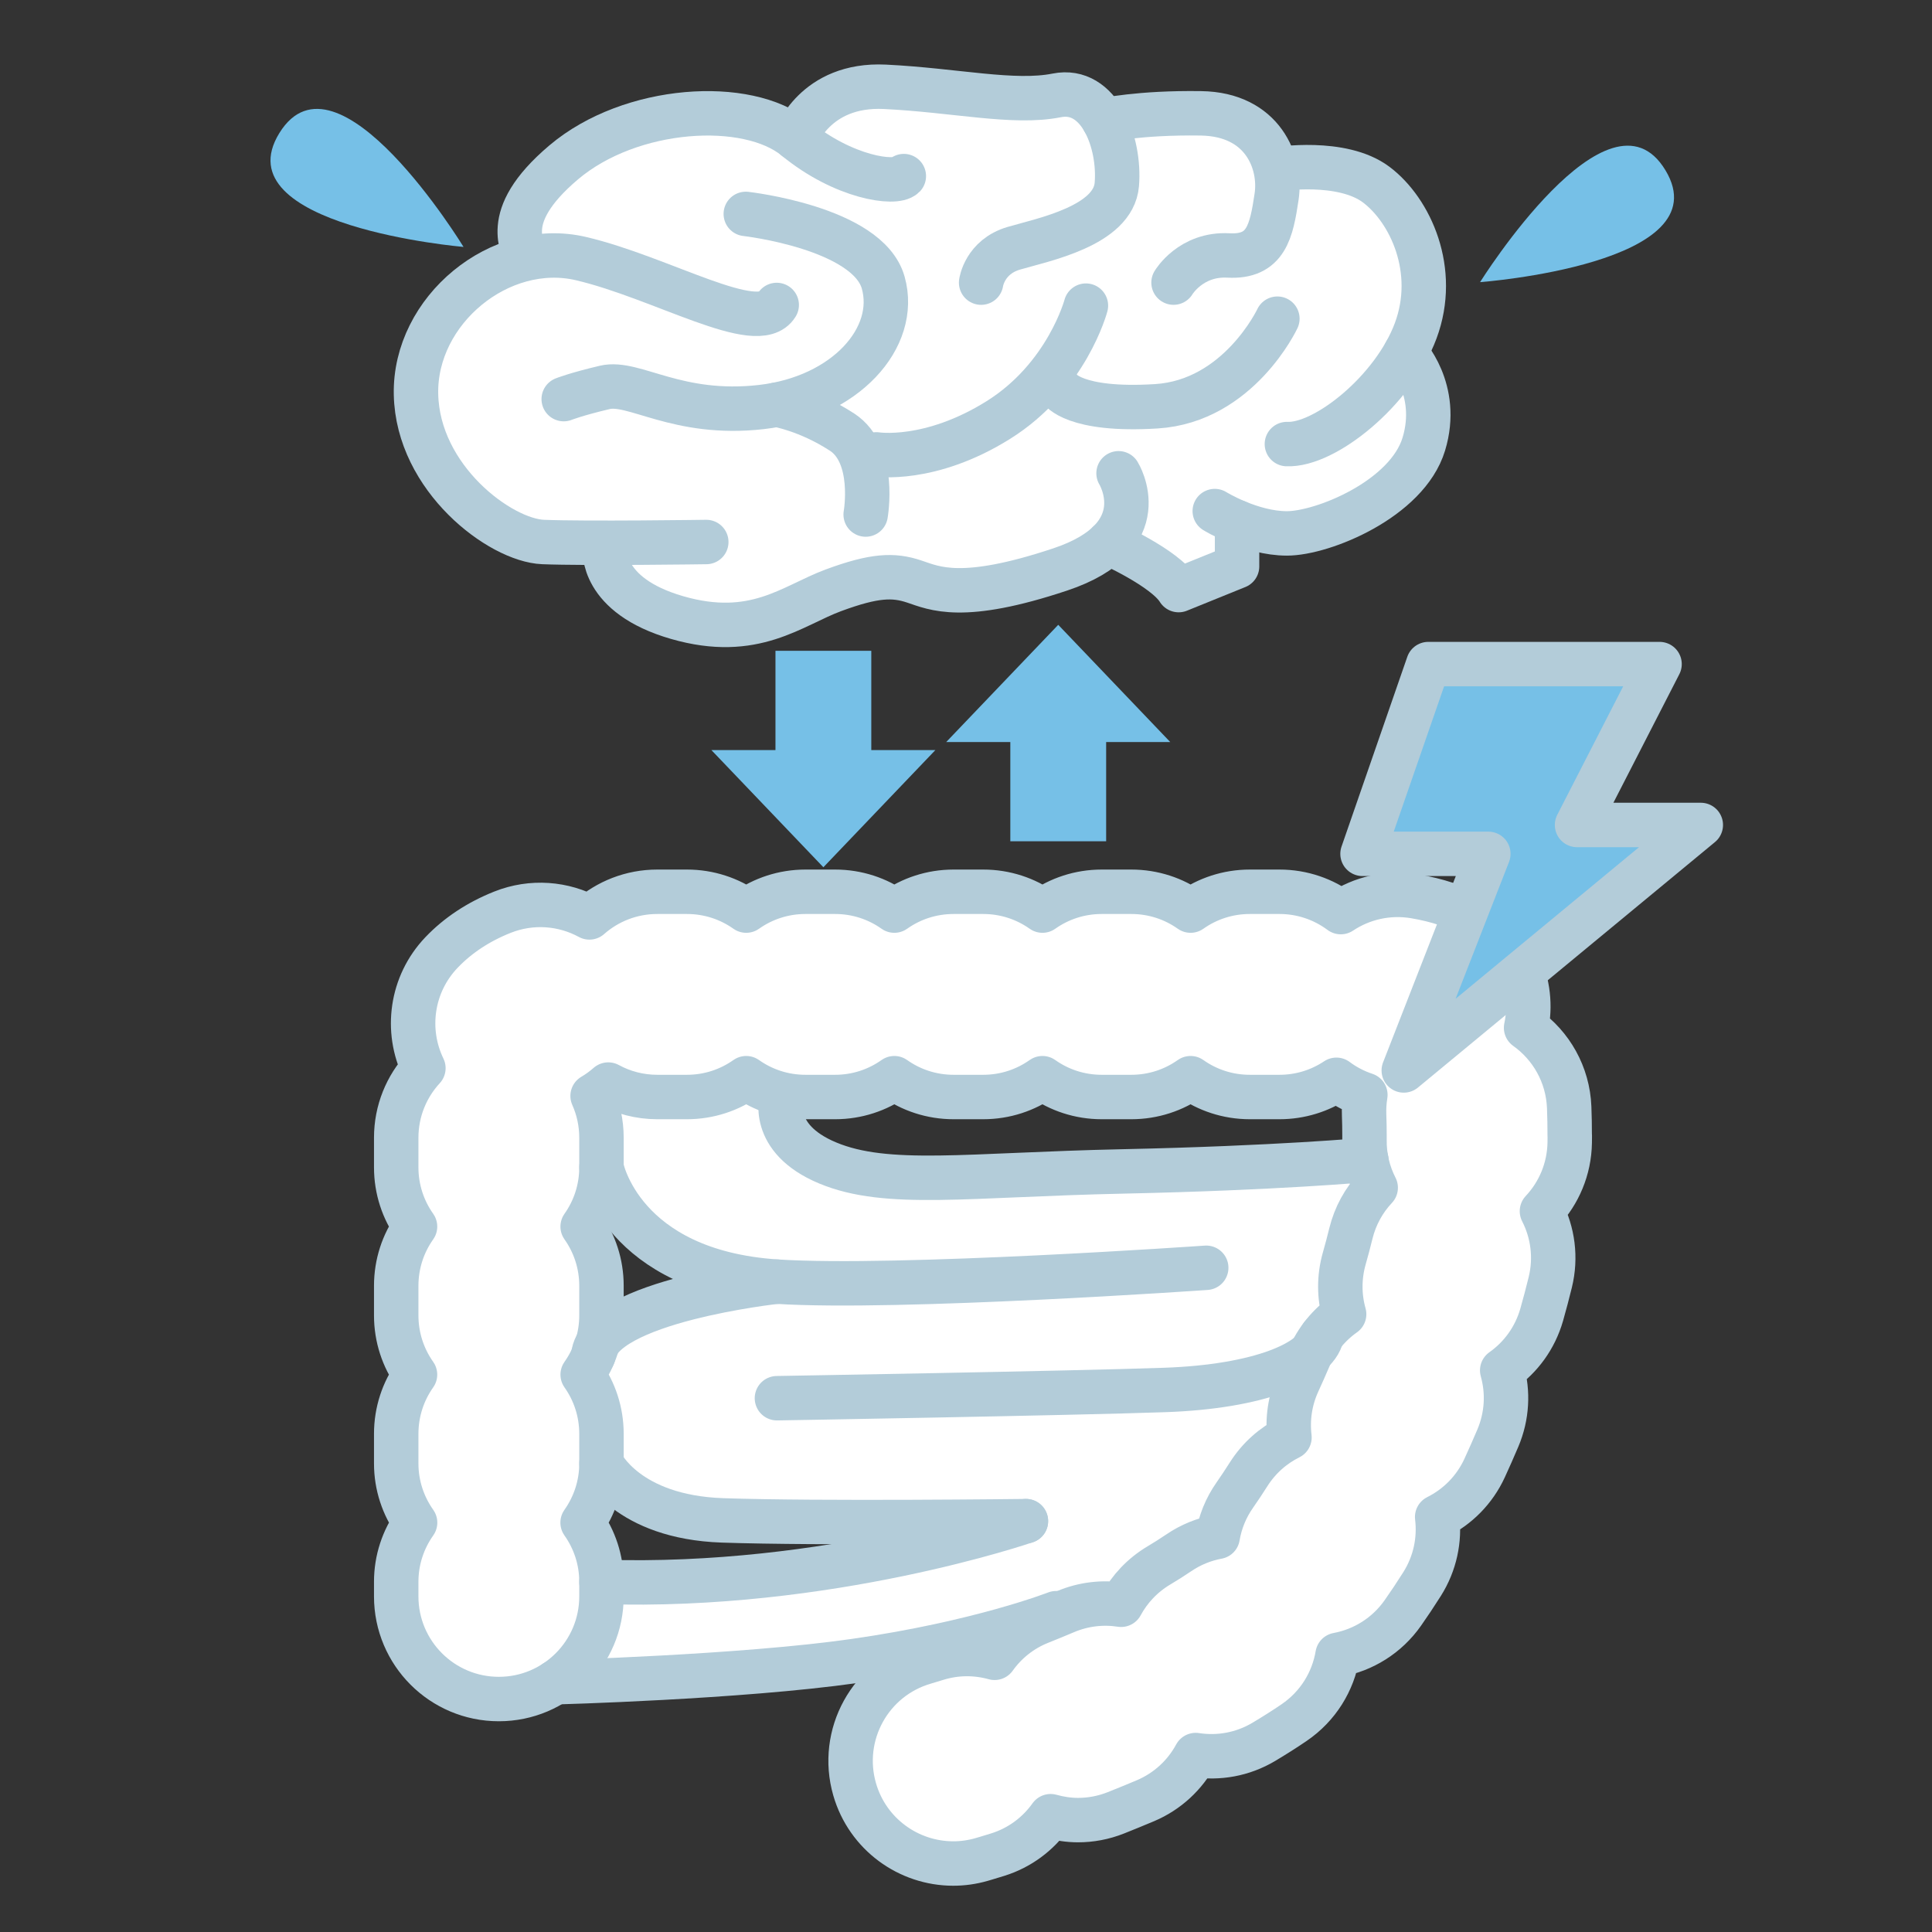
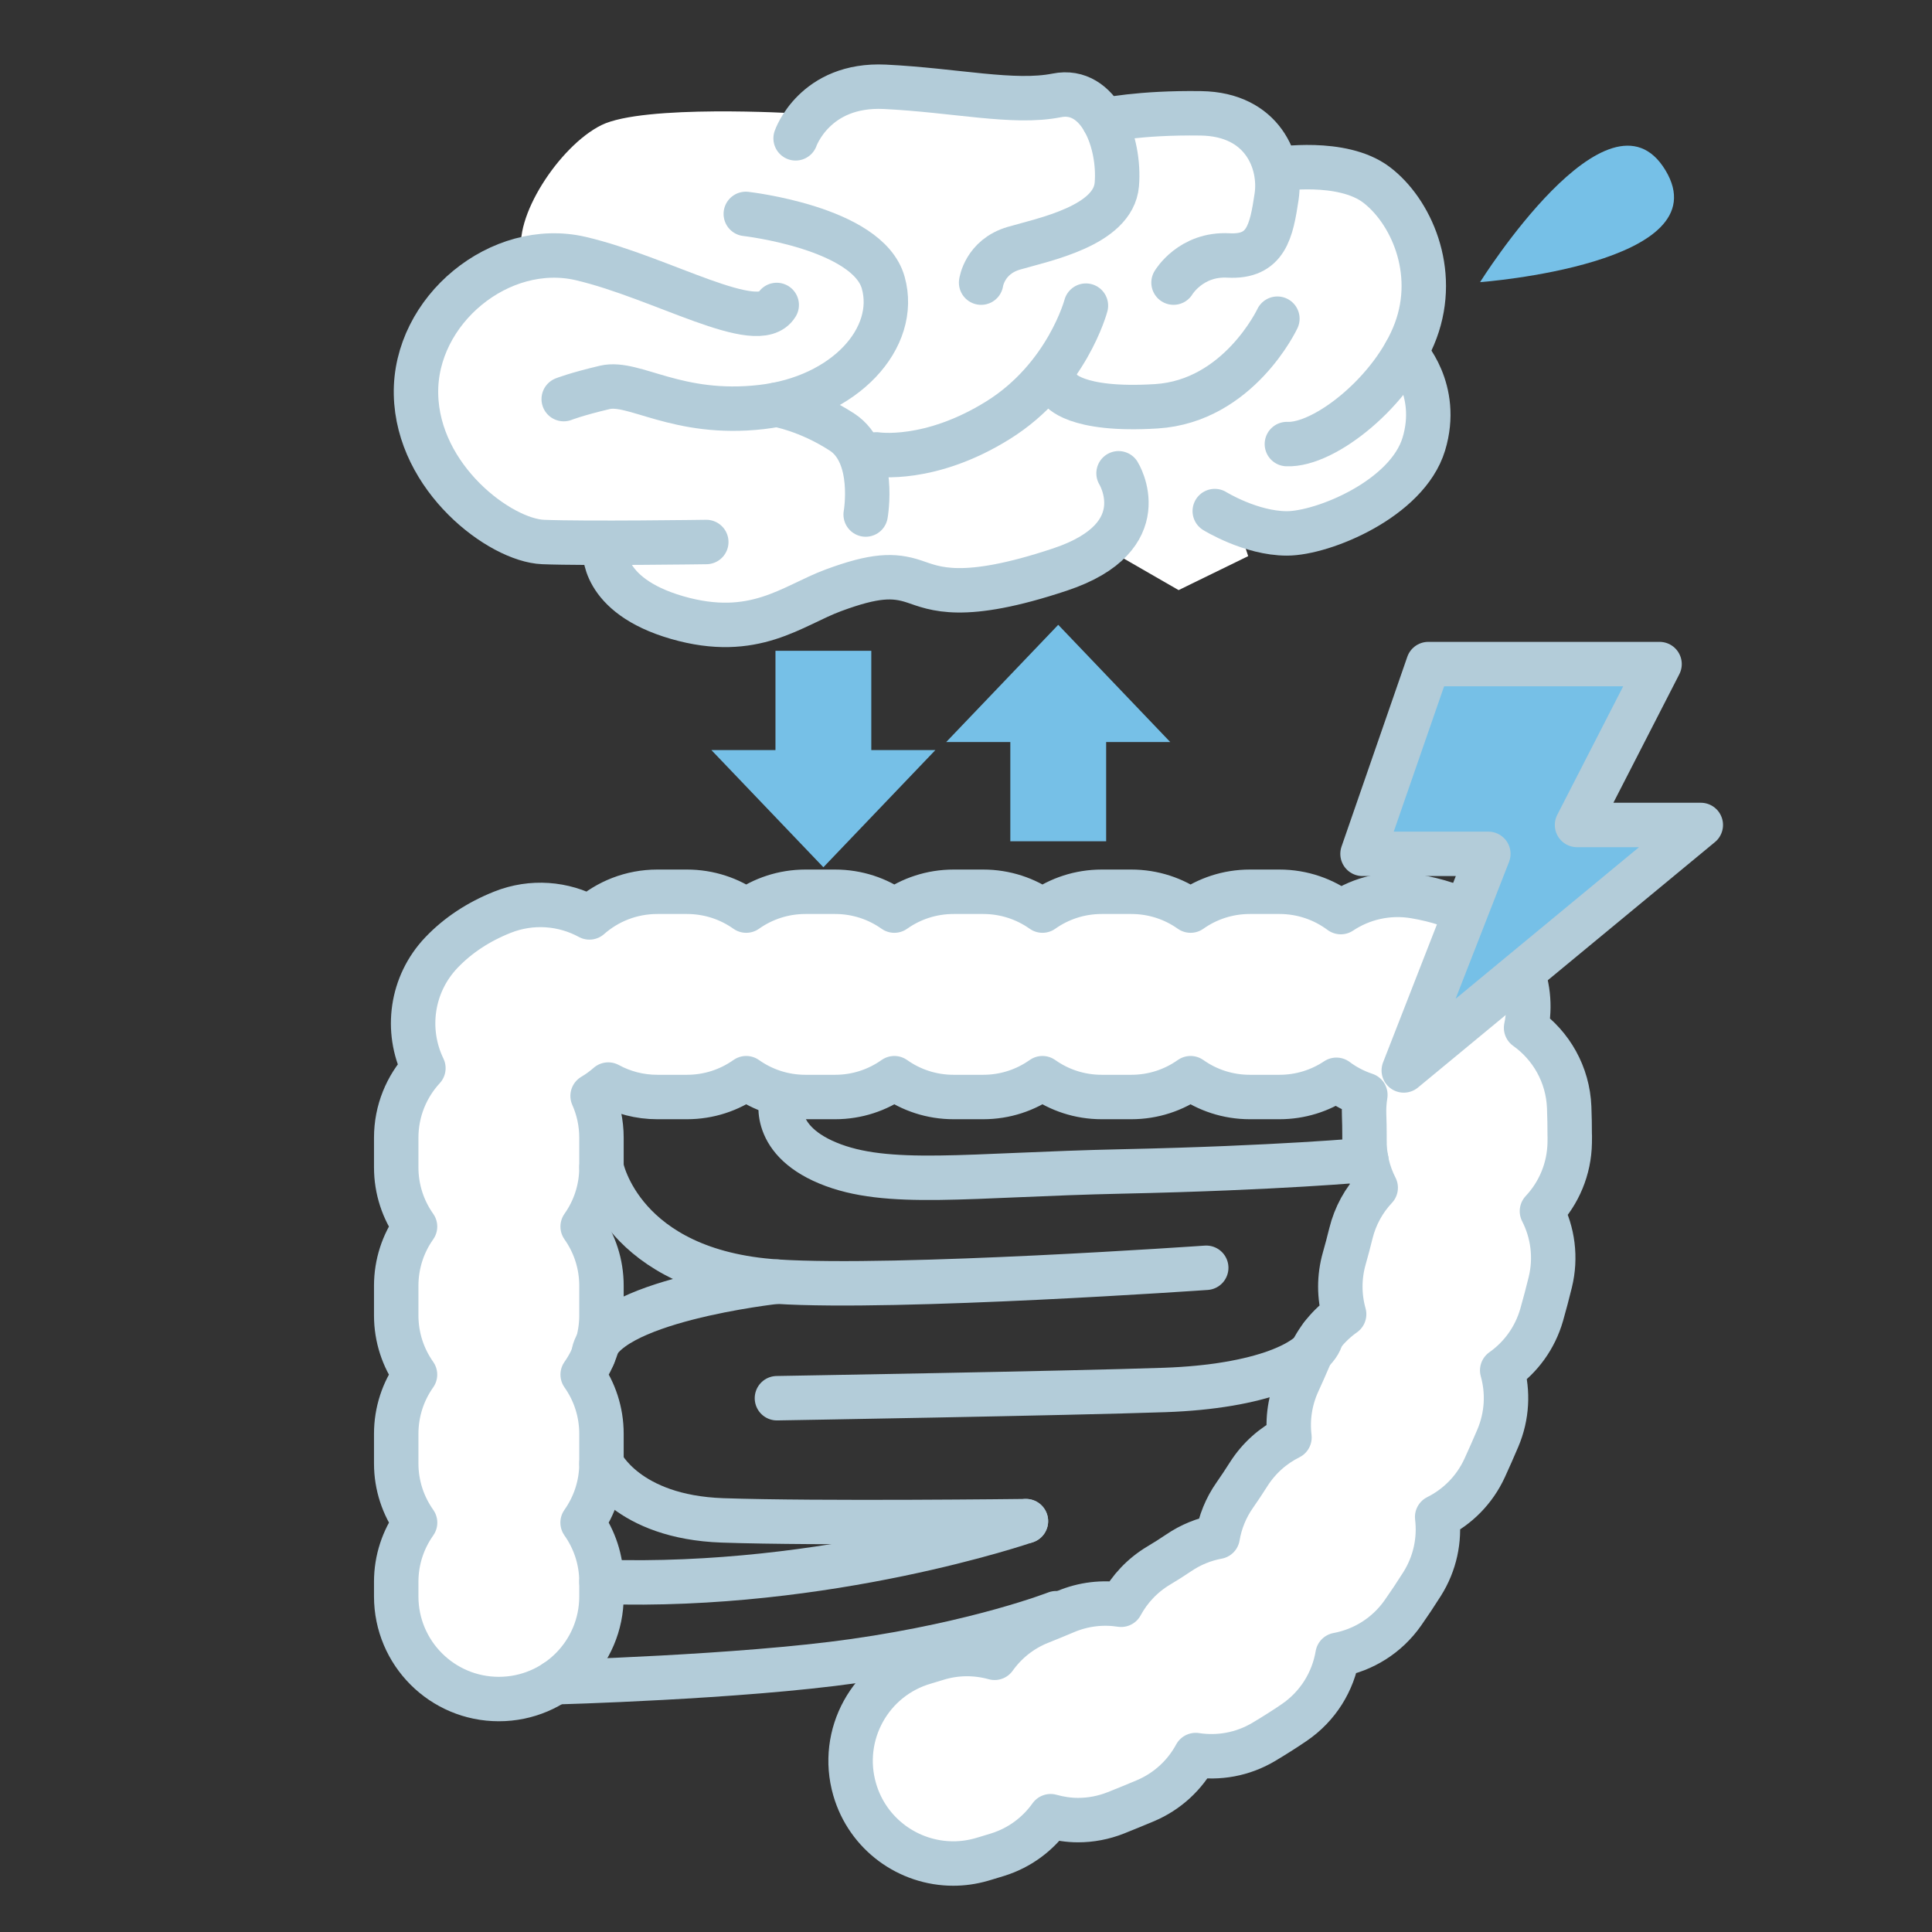
<svg xmlns="http://www.w3.org/2000/svg" id="a" viewBox="0 0 100 100">
  <rect x="0" y="0" width="100" height="100" fill="#333333" stroke="none" />
  <path d="M81.248,58.788c0-.521-.009-1.01-.027-1.47-.067-1.71-.936-3.199-2.231-4.12.483-2.259-.558-4.655-2.698-5.796-.908-.484-1.91-.814-3.063-1.009-1.386-.233-2.744.093-3.83.817-.886-.66-1.984-1.052-3.173-1.052h-1.535c-1.143,0-2.201.361-3.067.974-.866-.614-1.924-.974-3.067-.974h-1.533c-1.143,0-2.2.361-3.066.974-.867-.614-1.924-.974-3.067-.974h-1.534c-1.142,0-2.199.36-3.066.974-.866-.614-1.924-.974-3.066-.974h-1.534c-1.143,0-2.201.361-3.067.974-.867-.614-1.925-.974-3.068-.974h-1.535c-1.346,0-2.576.501-3.513,1.327-1.338-.728-2.98-.875-4.504-.268-1.246.496-2.306,1.198-3.152,2.084-1.575,1.65-1.877,4.049-.937,5.987-.873.947-1.407,2.211-1.407,3.601v1.532c0,1.142.36,2.199.974,3.066-.614.866-.974,1.924-.974,3.066v1.532c0,1.141.36,2.199.973,3.065-.613.866-.973,1.924-.973,3.065v1.533c0,1.142.364,2.197.977,3.063-.613.866-.977,1.921-.977,3.063v.756c0,2.934,2.378,5.312,5.312,5.312s5.312-2.378,5.312-5.312v-.756c0-1.142-.364-2.197-.977-3.063.613-.866.977-1.921.977-3.063v-1.533c0-1.141-.36-2.199-.973-3.065.613-.866.973-1.924.973-3.065v-1.532c0-1.142-.36-2.199-.974-3.066.614-.866.974-1.924.974-3.066v-1.532c0-.771-.164-1.503-.459-2.164.292-.172.562-.369.811-.588.754.411,1.618.644,2.537.644h1.535c1.143,0,2.201-.361,3.068-.974.866.614,1.924.974,3.067.974h1.534c1.142,0,2.199-.36,3.066-.974.866.614,1.924.974,3.066.974h1.534c1.143,0,2.2-.361,3.067-.974.866.614,1.924.974,3.066.974h1.533c1.143,0,2.201-.361,3.067-.974.866.614,1.924.974,3.067.974h1.535c1.089,0,2.102-.328,2.946-.891.446.333.951.6,1.499.781-.056.345-.079.701-.064,1.064.013.328.019.678.019,1.051v.183c-.016.903.195,1.756.58,2.507-.607.645-1.06,1.452-1.286,2.374-.104.425-.217.854-.34,1.283-.279.98-.265,1.976-.008,2.89-.781.551-1.423,1.319-1.824,2.263-.181.425-.367.845-.557,1.258-.426.927-.562,1.913-.448,2.857-.84.417-1.579,1.063-2.118,1.913-.236.372-.472.728-.709,1.067-.47.668-.763,1.409-.89,2.164-.704.13-1.392.405-2.022.834-.325.221-.667.437-1.021.648-.854.509-1.514,1.22-1.954,2.035-.943-.146-1.94-.041-2.884.359-.443.188-.881.368-1.309.538-.984.391-1.783,1.046-2.355,1.849-.952-.265-1.986-.272-2.999.044-.374.116-.596.182-.619.188-2.817.814-4.439,3.756-3.627,6.574.671,2.327,2.796,3.841,5.104,3.841.486,0,.981-.067,1.472-.209,0,0,.299-.086.828-.25,1.152-.359,2.09-1.077,2.74-1.99.46.128.936.202,1.42.202.654,0,1.318-.122,1.962-.378.499-.199,1.01-.408,1.526-.625,1.155-.49,2.048-1.34,2.601-2.364,1.178.182,2.427-.027,3.531-.686.55-.328,1.077-.662,1.565-.995,1.244-.847,2.015-2.13,2.248-3.505,1.32-.245,2.549-.986,3.381-2.173.331-.471.66-.966.988-1.484.682-1.077.929-2.305.786-3.479,1.048-.522,1.93-1.39,2.457-2.535.233-.508.461-1.023.682-1.544.491-1.155.542-2.387.227-3.509.956-.674,1.697-1.668,2.044-2.88.16-.562.308-1.122.444-1.679.316-1.29.13-2.585-.431-3.681.872-.929,1.415-2.173,1.438-3.548l.003-.356Z" fill="#fff" />
  <path d="M64.606,28.785l-.576-1.758s5.418,1.069,7.927-1.637,1.971-3.741,1.97-4.236-1.187-2.889-1.187-2.889c0,0,3.119-4.081-.144-7.192s-6.48-2.312-6.48-2.312c0,0-.246-2.705-3.242-2.833s-5.746.304-5.746.304c0,0-1.343-2.173-4.027-1.747s-4.295-.209-7.742-.055-4.179,1.438-4.179,1.438c0,0-7.863-.473-10.049.607s-4.638,4.853-4.088,6.749c0,0-5.499,1.131-5.514,7.93s9.176,6.939,9.176,6.939c0,0-.194,4.379,6.114,4.213s5.511-3.316,9.962-2.349,10.346-1.646,10.346-1.646l3.879,2.233,3.599-1.758Z" fill="#fff" />
-   <path d="M53.101,84.027s-6.46,1.951-12.887,2.394c-6.426.442-11.036.652-11.036.652l1.239-1.787.715-2.653s8.982-.398,9.071-.726,8.213-1.876,8.213-1.876l-9.069-1.248s-4.422-1.203-5.808-1.517-2.406-3.05-2.406-3.05v-4.525s-.502-1.124,2.733-1.987,6.338-.849,6.338-.849c0,0-7.157-1.405-8.397-4.823s-1.134-5.306-1.134-5.306l9.8.035s-3.28,3.406,6.309,3.662,23.939-.387,23.939-.387l-.197,2.347s-1.329,2.269-1.141,3.956l.188,1.687-2.381,3.521s.421,1.677-1.072,3.223-3.092,4.777-3.092,4.777c0,0-2.336.951-3.281,1.896s-3.537,1.656-3.537,1.656l-3.105.927Z" fill="#fff" />
  <polygon points="45.098 38.823 45.098 33.686 40.138 33.686 40.138 38.823 36.821 38.823 42.618 44.889 48.416 38.823 45.098 38.823" fill="#76c0e7" />
  <polygon points="52.294 38.407 52.294 43.543 57.254 43.543 57.254 38.407 60.571 38.407 54.774 32.34 48.976 38.407 52.294 38.407" fill="#76c0e7" />
  <path d="M76.608,14.604s12.529-.935,9.594-5.794-9.594,5.794-9.594,5.794Z" fill="#76c0e7" />
-   <path d="M23.993,12.781s-6.547-10.723-9.532-5.895,9.532,5.895,9.532,5.895Z" fill="#76c0e7" />
  <path d="M57.896,24.497s2.045,3.29-3.023,4.979-6.49.978-7.557.622-2.045-.333-4.179.456-4.09,2.567-8.091,1.411-3.734-3.544-3.734-3.544" fill="none" stroke="#b3ccd9" stroke-linecap="round" stroke-linejoin="round" stroke-width="2.3" />
  <path d="M36.557,28.054s-6.224.089-8.446,0-6.49-3.29-6.579-7.646,4.357-8.002,8.535-7.024,9.158,4.001,10.136,2.401" fill="none" stroke="#b3ccd9" stroke-linecap="round" stroke-linejoin="round" stroke-width="2.3" />
-   <path d="M27.044,13.223c.267-.373-1.334-1.885,2.134-4.819s9.513-3.29,12.003-1.245,5.157,2.401,5.601,1.956" fill="none" stroke="#b3ccd9" stroke-linecap="round" stroke-linejoin="round" stroke-width="2.3" />
  <path d="M41.181,7.16s.978-2.845,4.623-2.667,6.668.889,8.891.445,3.29,2.459,3.112,4.608-3.823,2.86-5.335,3.305-1.689,1.778-1.689,1.778" fill="none" stroke="#b3ccd9" stroke-linecap="round" stroke-linejoin="round" stroke-width="2.3" />
  <path d="M57.129,6.231s1.834-.413,5.035-.365,4.179,2.538,3.912,4.316-.533,3.147-2.489,3.041-2.845,1.405-2.845,1.405" fill="none" stroke="#b3ccd9" stroke-linecap="round" stroke-linejoin="round" stroke-width="2.3" />
  <path d="M66.117,8.76s3.337-.541,5.115.796,3.201,4.449,2.045,7.561-4.712,5.957-6.668,5.868" fill="none" stroke="#b3ccd9" stroke-linecap="round" stroke-linejoin="round" stroke-width="2.3" />
  <path d="M72.741,18.264s1.818,1.88.955,4.724c-.863,2.843-5.219,4.621-7.086,4.621s-3.734-1.156-3.734-1.156" fill="none" stroke="#b3ccd9" stroke-linecap="round" stroke-linejoin="round" stroke-width="2.3" />
-   <path d="M57.372,28.093s2.924,1.294,3.635,2.45l3.023-1.225v-2.292" fill="none" stroke="#b3ccd9" stroke-linecap="round" stroke-linejoin="round" stroke-width="2.3" />
  <path d="M66.117,16.495s-1.998,4.268-6.265,4.534-4.979-.889-4.979-.889" fill="none" stroke="#b3ccd9" stroke-linecap="round" stroke-linejoin="round" stroke-width="2.3" />
  <path d="M56.207,15.82s-.978,3.698-4.534,5.921-6.313,1.778-6.313,1.778" fill="none" stroke="#b3ccd9" stroke-linecap="round" stroke-linejoin="round" stroke-width="2.3" />
  <path d="M38.602,11.072s6.313.711,7.113,3.556-1.956,5.948-6.313,6.441-6.587-1.374-8.094-1.018-2.13.607-2.13.607" fill="none" stroke="#b3ccd9" stroke-linecap="round" stroke-linejoin="round" stroke-width="2.3" />
  <path d="M40.203,20.947s1.6.261,3.379,1.417,1.225,4.268,1.225,4.268" fill="none" stroke="#b3ccd9" stroke-linecap="round" stroke-linejoin="round" stroke-width="2.3" />
  <path d="M40.473,56.761s-.707,2.152,2.369,3.434c3.076,1.282,7.23.609,15.263.438,8.033-.171,12.616-.597,12.616-.597" fill="none" stroke="#b3ccd9" stroke-linecap="round" stroke-linejoin="round" stroke-width="2.3" />
  <path d="M31.132,60.422s1.025,5.397,9.083,5.916c6.231.401,22.219-.718,22.219-.718" fill="none" stroke="#b3ccd9" stroke-linecap="round" stroke-linejoin="round" stroke-width="2.3" />
  <path d="M68.413,69.145c-.3,1.38-3.245,2.628-8.116,2.799-4.871.171-20.083.427-20.083.427" fill="none" stroke="#b3ccd9" stroke-linecap="round" stroke-linejoin="round" stroke-width="2.3" />
  <path d="M31.132,75.749s1.306,2.775,6.263,2.946,15.707.039,15.707.039" fill="none" stroke="#b3ccd9" stroke-linecap="round" stroke-linejoin="round" stroke-width="2.3" />
  <path d="M54.663,83.499s-3.968,1.551-10.444,2.474c-5.923.844-15.487,1.1-15.487,1.1" fill="none" stroke="#b3ccd9" stroke-linecap="round" stroke-linejoin="round" stroke-width="2.3" />
  <path d="M40.214,66.338s-9.216.999-9.508,3.829" fill="none" stroke="#b3ccd9" stroke-linecap="round" stroke-linejoin="round" stroke-width="2.3" />
  <path d="M53.101,78.734s-10.238,3.532-21.97,3.142" fill="none" stroke="#b3ccd9" stroke-linecap="round" stroke-linejoin="round" stroke-width="2.3" />
  <path d="M81.248,58.788c0-.521-.009-1.01-.027-1.47-.067-1.71-.936-3.199-2.231-4.12.483-2.259-.558-4.655-2.698-5.796-.908-.484-1.91-.814-3.063-1.009-1.386-.233-2.744.093-3.83.817-.886-.66-1.984-1.052-3.173-1.052h-1.535c-1.143,0-2.201.361-3.067.974-.866-.614-1.924-.974-3.067-.974h-1.533c-1.143,0-2.2.361-3.066.974-.867-.614-1.924-.974-3.067-.974h-1.534c-1.142,0-2.199.36-3.066.974-.866-.614-1.924-.974-3.066-.974h-1.534c-1.143,0-2.201.361-3.067.974-.867-.614-1.925-.974-3.068-.974h-1.535c-1.346,0-2.576.501-3.513,1.327-1.338-.728-2.98-.875-4.504-.268-1.246.496-2.306,1.198-3.152,2.084-1.575,1.65-1.877,4.049-.937,5.987-.873.947-1.407,2.211-1.407,3.601v1.532c0,1.142.36,2.199.974,3.066-.614.866-.974,1.924-.974,3.066v1.532c0,1.141.36,2.199.973,3.065-.613.866-.973,1.924-.973,3.065v1.533c0,1.142.364,2.197.977,3.063-.613.866-.977,1.921-.977,3.063v.756c0,2.934,2.378,5.312,5.312,5.312s5.312-2.378,5.312-5.312v-.756c0-1.142-.364-2.197-.977-3.063.613-.866.977-1.921.977-3.063v-1.533c0-1.141-.36-2.199-.973-3.065.613-.866.973-1.924.973-3.065v-1.532c0-1.142-.36-2.199-.974-3.066.614-.866.974-1.924.974-3.066v-1.532c0-.771-.164-1.503-.459-2.164.292-.172.562-.369.811-.588.754.411,1.618.644,2.537.644h1.535c1.143,0,2.201-.361,3.068-.974.866.614,1.924.974,3.067.974h1.534c1.142,0,2.199-.36,3.066-.974.866.614,1.924.974,3.066.974h1.534c1.143,0,2.2-.361,3.067-.974.866.614,1.924.974,3.066.974h1.533c1.143,0,2.201-.361,3.067-.974.866.614,1.924.974,3.067.974h1.535c1.089,0,2.102-.328,2.946-.891.446.333.951.6,1.499.781-.056.345-.079.701-.064,1.064.013.328.019.678.019,1.051v.183c-.016.903.195,1.756.58,2.507-.607.645-1.06,1.452-1.286,2.374-.104.425-.217.854-.34,1.283-.279.98-.265,1.976-.008,2.89-.781.551-1.423,1.319-1.824,2.263-.181.425-.367.845-.557,1.258-.426.927-.562,1.913-.448,2.857-.84.417-1.579,1.063-2.118,1.913-.236.372-.472.728-.709,1.067-.47.668-.763,1.409-.89,2.164-.704.13-1.392.405-2.022.834-.325.221-.667.437-1.021.648-.854.509-1.514,1.22-1.954,2.035-.943-.146-1.94-.041-2.884.359-.443.188-.881.368-1.309.538-.984.391-1.783,1.046-2.355,1.849-.952-.265-1.986-.272-2.999.044-.374.116-.596.182-.619.188-2.817.814-4.439,3.756-3.627,6.574.671,2.327,2.796,3.841,5.104,3.841.486,0,.981-.067,1.472-.209,0,0,.299-.086.828-.25,1.152-.359,2.09-1.077,2.74-1.99.46.128.936.202,1.42.202.654,0,1.318-.122,1.962-.378.499-.199,1.01-.408,1.526-.625,1.155-.49,2.048-1.34,2.601-2.364,1.178.182,2.427-.027,3.531-.686.55-.328,1.077-.662,1.565-.995,1.244-.847,2.015-2.13,2.248-3.505,1.32-.245,2.549-.986,3.381-2.173.331-.471.66-.966.988-1.484.682-1.077.929-2.305.786-3.479,1.048-.522,1.93-1.39,2.457-2.535.233-.508.461-1.023.682-1.544.491-1.155.542-2.387.227-3.509.956-.674,1.697-1.668,2.044-2.88.16-.562.308-1.122.444-1.679.316-1.29.13-2.585-.431-3.681.872-.929,1.415-2.173,1.438-3.548l.003-.356Z" fill="none" stroke="#b3ccd9" stroke-linecap="round" stroke-linejoin="round" stroke-width="2.3" />
  <polygon points="85.898 34.373 73.928 34.373 70.524 44.195 77.036 44.195 72.659 55.406 88.033 42.7 81.627 42.7 85.898 34.373" fill="#76c0e7" stroke="#b3ccd9" stroke-linecap="round" stroke-linejoin="round" stroke-width="2.3" />
</svg>